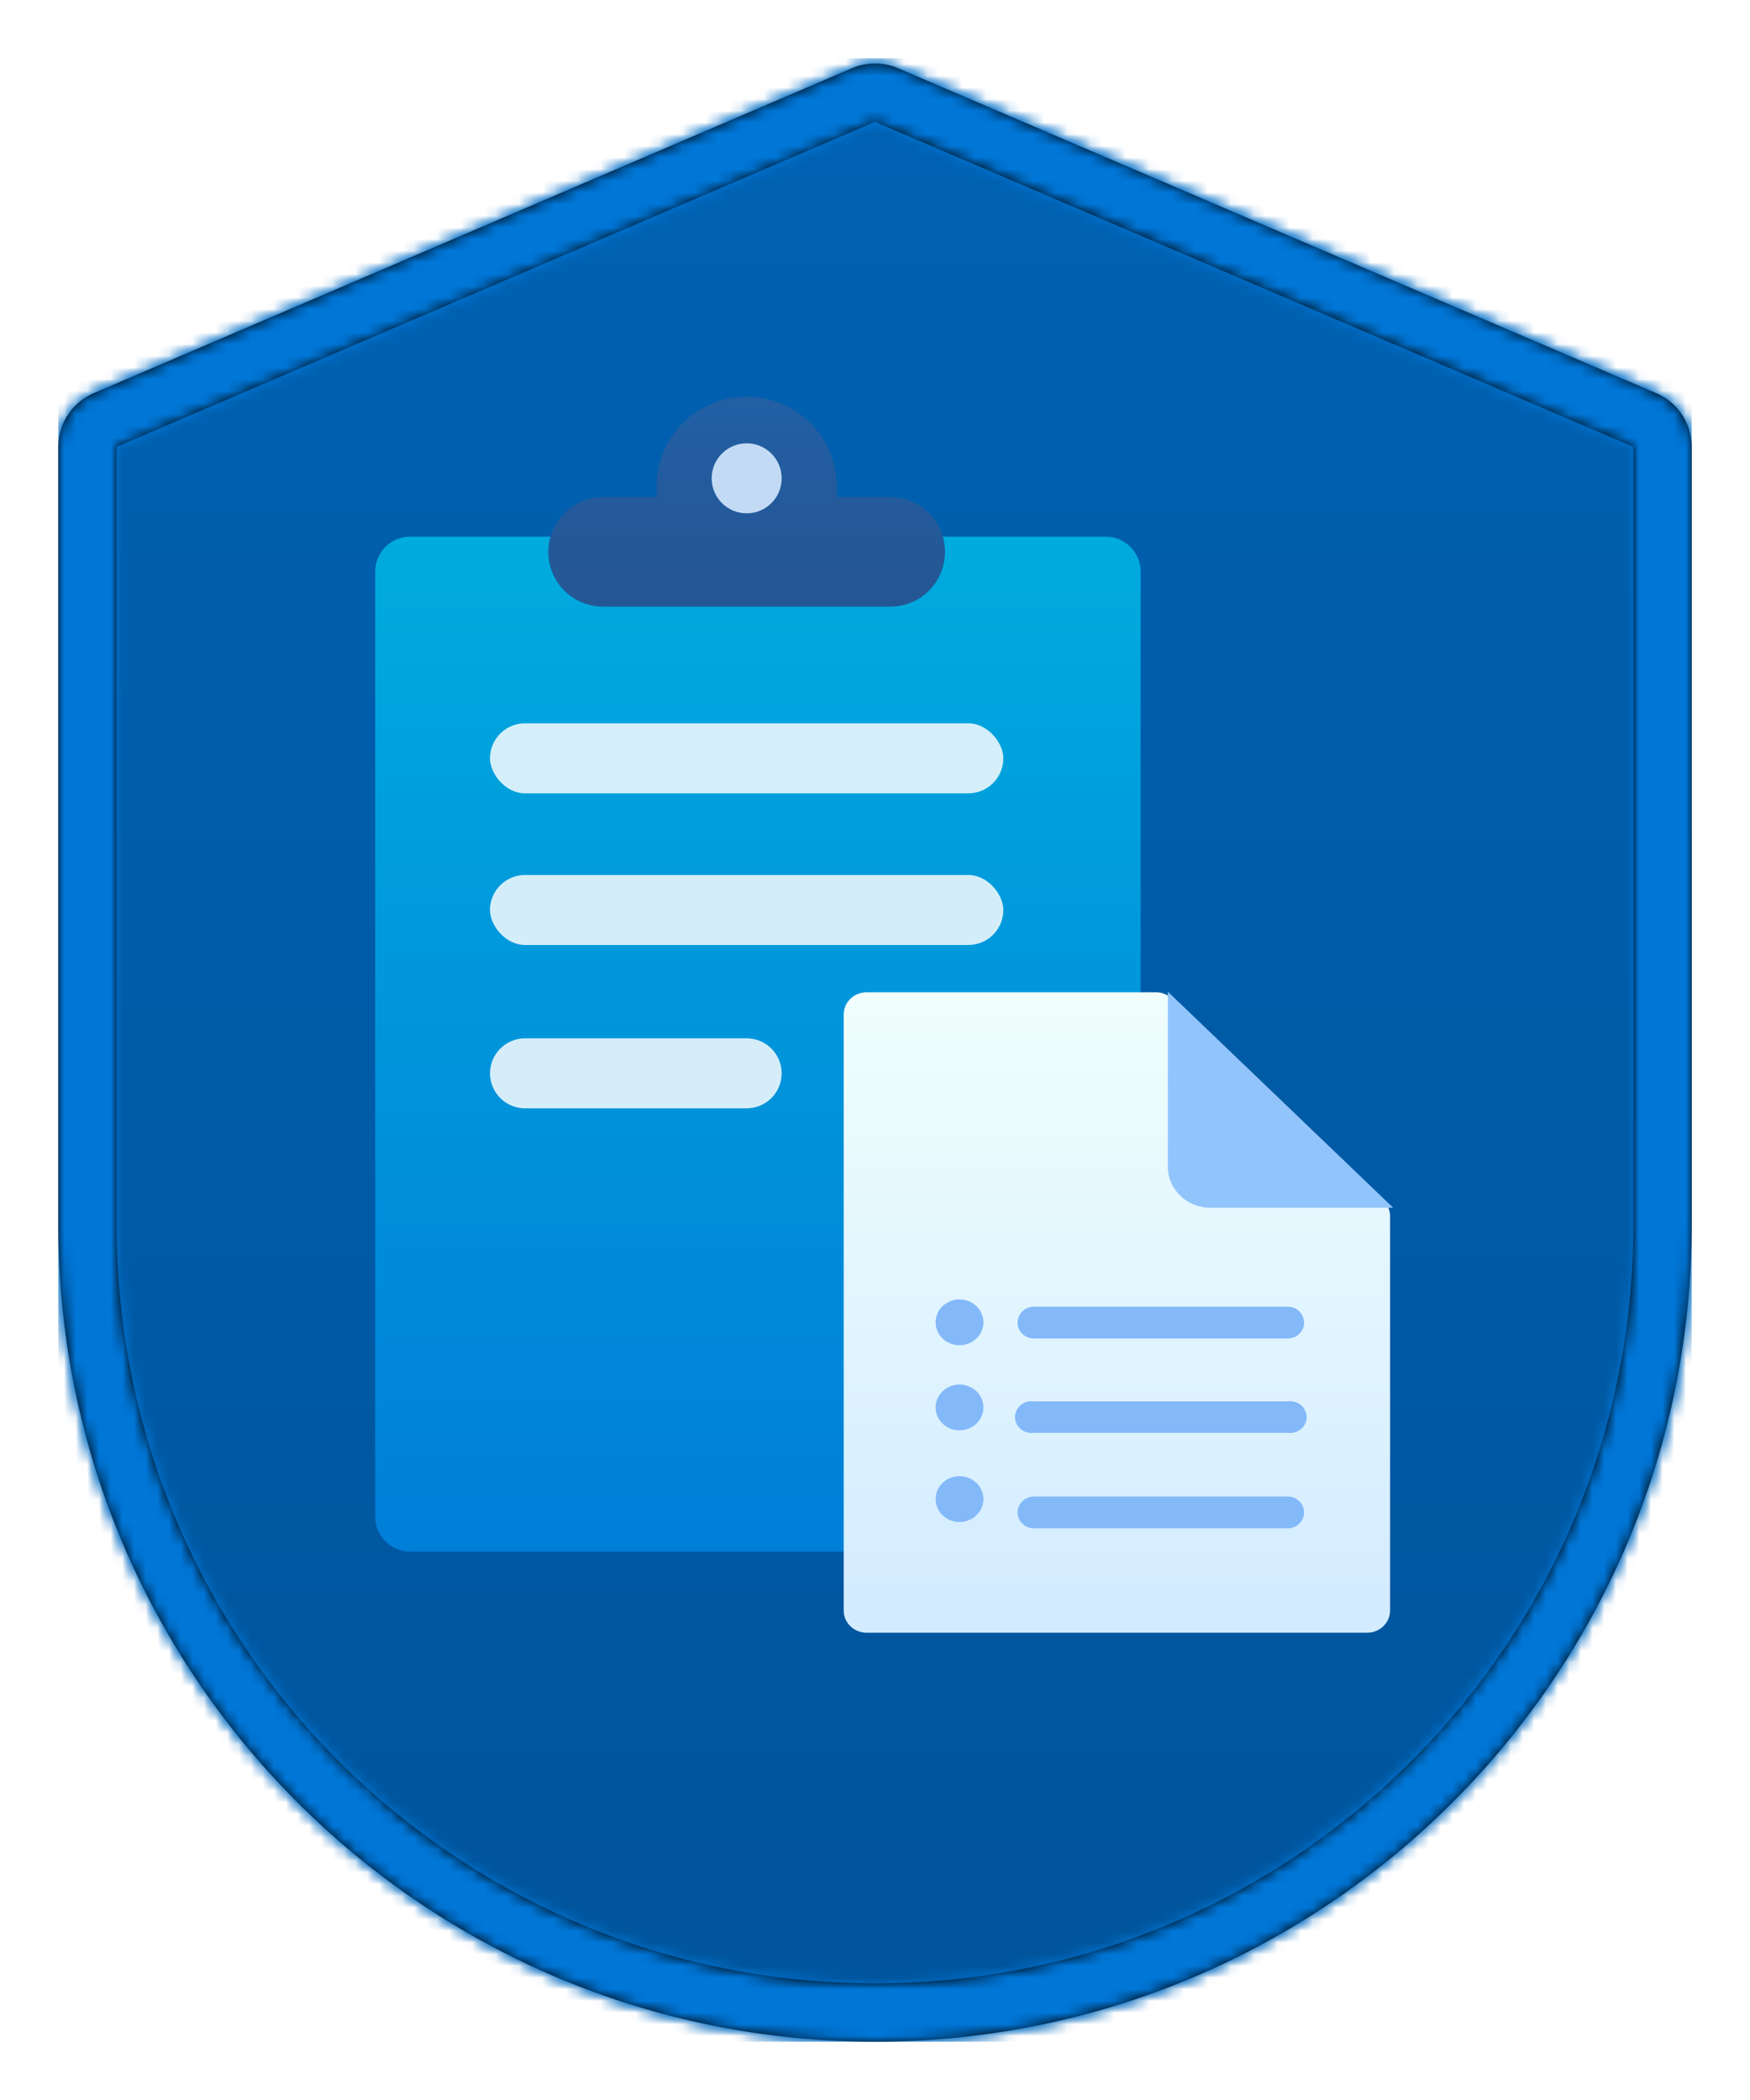
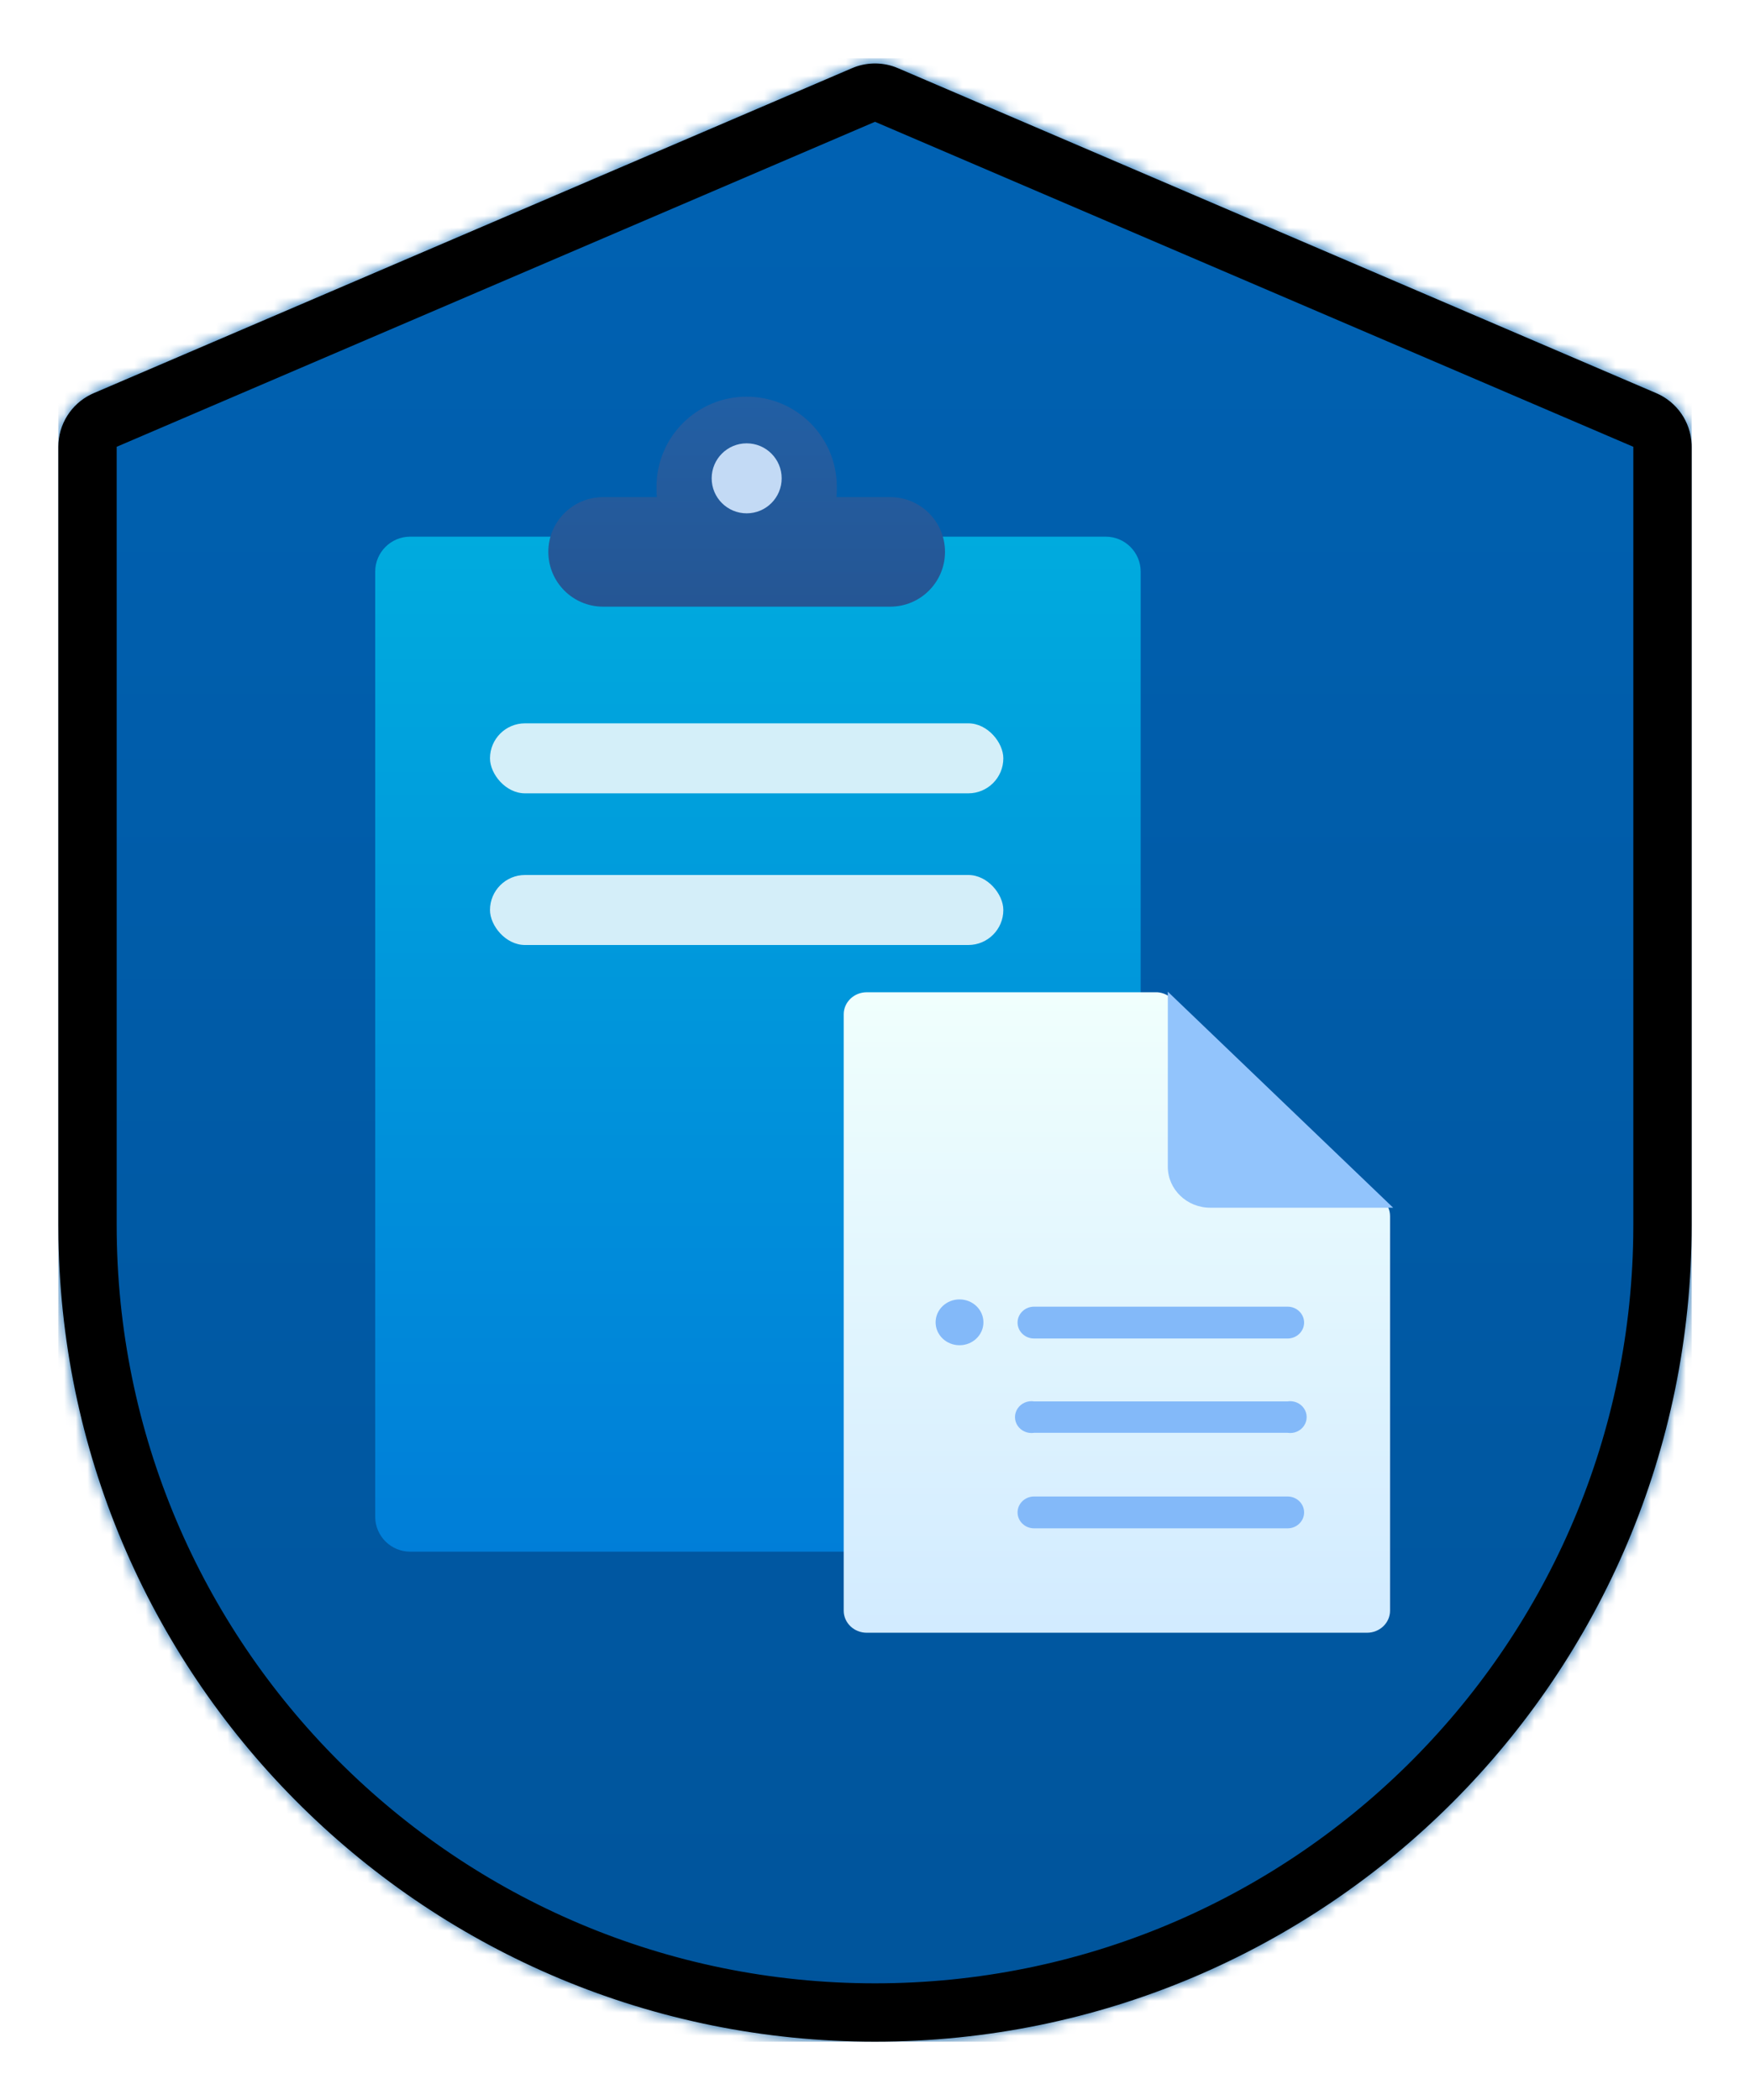
<svg xmlns="http://www.w3.org/2000/svg" xmlns:xlink="http://www.w3.org/1999/xlink" width="150px" height="180px" viewBox="0 0 150 180" version="1.1">
  <title>AZ-104: Pre-requisite for Administrators/az-104-pre-requisite-for-administrators</title>
  <defs>
    <path d="M0,33.297 L0,100 L0,100 C0,138.66 31.34,170 70,170 C108.66,170 140,138.66 140,100 L140,33.297 C140,31.297 138.808,29.489 136.97,28.701 L71.97,0.844 C70.712,0.305 69.288,0.305 68.03,0.844 L3.03,28.701 C1.192,29.489 1.53141027e-15,31.297 0,33.297 Z" id="path-1" />
    <linearGradient x1="50%" y1="0%" x2="50%" y2="100%" id="linearGradient-3">
      <stop stop-color="#0062B3" offset="0%" />
      <stop stop-color="#00549B" offset="100%" />
    </linearGradient>
    <path d="M68.03,0.844 C69.204,0.341 70.523,0.307 71.716,0.743 L71.97,0.844 L136.97,28.701 C138.737,29.459 139.907,31.159 139.995,33.067 L140,33.297 L140,100 C140,138.66 108.66,170 70,170 C31.727,170 0.628,139.284 0.009,101.158 L0,100 L0,33.297 C0,31.374 1.102,29.628 2.821,28.797 L3.03,28.701 L68.03,0.844 Z M70,5.44 L5,33.297 L5,100 C5,135.899 34.101,165 70,165 C105.54,165 134.417,136.478 134.991,101.075 L135,100 L135,33.297 L70,5.44 Z" id="path-4" />
    <filter x="-18.2%" y="-12.1%" width="136.4%" height="124.2%" filterUnits="objectBoundingBox" id="filter-6">
      <feOffset dx="0" dy="2" in="SourceAlpha" result="shadowOffsetOuter1" />
      <feGaussianBlur stdDeviation="2" in="shadowOffsetOuter1" result="shadowBlurOuter1" />
      <feColorMatrix values="0 0 0 0 0   0 0 0 0 0   0 0 0 0 0  0 0 0 0.1 0" type="matrix" in="shadowBlurOuter1" result="shadowMatrixOuter1" />
      <feMerge>
        <feMergeNode in="shadowMatrixOuter1" />
        <feMergeNode in="SourceGraphic" />
      </feMerge>
    </filter>
    <linearGradient x1="50%" y1="5.51438126e-05%" x2="50%" y2="100%" id="linearGradient-7">
      <stop stop-color="#00ABDE" offset="0%" />
      <stop stop-color="#007ED8" offset="100%" />
    </linearGradient>
    <path d="M3.16,0 L62.772,0 C64.429,0 65.772,1.344 65.772,3 L65.772,84 C65.772,85.657 64.429,87 62.772,87 L3.16,87 C1.503,87 0.16,85.657 0.16,84 L0.16,3 C0.16,1.344 1.503,0 3.16,0 Z" id="path-8" />
    <linearGradient x1="50%" y1="0%" x2="50%" y2="100%" id="linearGradient-10">
      <stop stop-color="#225FA4" offset="0%" />
      <stop stop-color="#255694" offset="100%" />
    </linearGradient>
    <linearGradient x1="50%" y1="100%" x2="50%" y2="0%" id="linearGradient-11">
      <stop stop-color="#D2EBFF" offset="0%" />
      <stop stop-color="#F0FFFD" offset="100%" />
    </linearGradient>
  </defs>
  <g id="Badges" stroke="none" stroke-width="1" fill="none" fill-rule="evenodd">
    <g id="AZ-104:-Pre-requisite-for-Administrators" transform="translate(-135, -40)">
      <g id="AZ-104:-Pre-requisite-for-Administrators/az-104-pre-requisite-for-administrators" transform="translate(160, 72)">
        <g id="Trophy-Plates/Round-Shield" transform="translate(0, 8)">
          <g id="BG" transform="translate(-20, -35)">
            <mask id="mask-2" fill="white">
              <use xlink:href="#path-1" />
            </mask>
-             <path stroke="#FFFFFF" stroke-width="5" d="M2.046,26.403 C0.667,26.994 -0.47,27.968 -1.261,29.168 C-2.053,30.369 -2.5,31.797 -2.5,33.297 L-2.5,100 C-2.5,120.02 5.615,138.145 18.735,151.265 C31.855,164.385 49.98,172.5 70,172.5 C90.02,172.5 108.145,164.385 121.265,151.265 C134.385,138.145 142.5,120.02 142.5,100 L142.5,33.297 C142.5,31.797 142.053,30.369 141.261,29.168 C140.47,27.968 139.333,26.994 137.954,26.403 L72.954,-1.454 C71.068,-2.262 68.932,-2.262 67.046,-1.454 L2.046,26.403 Z" />
+             <path stroke="#FFFFFF" stroke-width="5" d="M2.046,26.403 C0.667,26.994 -0.47,27.968 -1.261,29.168 C-2.053,30.369 -2.5,31.797 -2.5,33.297 L-2.5,100 C-2.5,120.02 5.615,138.145 18.735,151.265 C31.855,164.385 49.98,172.5 70,172.5 C90.02,172.5 108.145,164.385 121.265,151.265 C134.385,138.145 142.5,120.02 142.5,100 L142.5,33.297 C140.47,27.968 139.333,26.994 137.954,26.403 L72.954,-1.454 C71.068,-2.262 68.932,-2.262 67.046,-1.454 L2.046,26.403 Z" />
            <g id="Colors/Microsoft-365/BG-Gradient-3" mask="url(#mask-2)" fill="url(#linearGradient-3)">
              <rect id="Rectangle" x="0" y="0" width="140" height="170" />
            </g>
          </g>
          <g id="Border" transform="translate(-20, -35)">
            <mask id="mask-5" fill="white">
              <use xlink:href="#path-4" />
            </mask>
            <use fill="#000000" fill-rule="nonzero" xlink:href="#path-4" />
            <g id="Colors/Microsoft-365/Border" mask="url(#mask-5)" fill="#0076D7">
-               <rect id="Microsoft-365/Border" x="0" y="0" width="140" height="170" />
-             </g>
+               </g>
          </g>
        </g>
        <g id="Clipboard" filter="url(#filter-6)" transform="translate(7, 0)">
          <g id="Path-7-Copy-2" transform="translate(0, 12)">
            <mask id="mask-9" fill="white">
              <use xlink:href="#path-8" />
            </mask>
            <use id="Mask" fill="url(#linearGradient-7)" xlink:href="#path-8" />
          </g>
          <rect id="Rectangle-8-Copy-10" fill="#FFFFFF" opacity="0.831" x="10" y="28" width="44" height="6" rx="3" />
          <rect id="Rectangle-8-Copy-10" fill="#FFFFFF" opacity="0.831" x="10" y="41" width="44" height="6" rx="3" />
-           <path d="M13,55 L32,55 C33.657,55 35,56.343 35,58 C35,59.657 33.657,61 32,61 L13,61 C11.343,61 10,59.657 10,58 C10,56.343 11.343,55 13,55 Z" id="Rectangle-8-Copy-11" fill="#FFFFFF" opacity="0.831" />
          <path d="M32,0 C36.268,-7.83955484e-16 39.727,3.46 39.727,7.727 L39.727,7.925 C39.727,8.155 39.717,8.384 39.697,8.609 L44.304,8.609 C46.898,8.609 49,10.711 49,13.304 C49,15.898 46.898,18 44.304,18 L19.696,18 C17.102,18 15,15.898 15,13.304 C15,10.711 17.102,8.609 19.696,8.609 L24.303,8.609 C24.283,8.384 24.273,8.155 24.273,7.925 L24.273,7.727 C24.273,3.46 27.732,7.83955484e-16 32,0 Z" id="Combined-Shape-Copy-2" fill="url(#linearGradient-10)" />
          <circle id="Oval" fill="#C3DAF5" cx="32" cy="7" r="3" />
        </g>
        <g id="Group-18" transform="translate(47, 53)">
          <g id="Group">
            <path d="M27.196,0.051 L2.292,0.051 C1.202,0.051 0.318,0.898 0.318,1.943 L0.318,53.057 C0.318,54.102 1.202,54.949 2.292,54.949 L45.173,54.949 C46.263,54.949 47.147,54.102 47.147,53.057 L47.147,19.236 C47.147,18.191 46.263,17.344 45.173,17.344 L30.937,17.344 C29.866,17.344 28.997,16.511 28.997,15.485 L28.997,1.943 C29.018,0.954 28.226,0.122 27.196,0.051 Z" id="Path" fill="url(#linearGradient-11)" fill-rule="nonzero" />
            <ellipse id="Oval" fill="#83B9F9" cx="10.244" cy="28.342" rx="2.049" ry="1.964" />
-             <ellipse id="Oval" fill="#83B9F9" cx="10.244" cy="35.638" rx="2.049" ry="1.964" />
-             <ellipse id="Oval" fill="#83B9F9" cx="10.244" cy="43.495" rx="2.049" ry="1.964" />
            <path d="M47.415,18.52 L28.098,0 L28.098,15.006 C28.098,16.947 29.729,18.52 31.742,18.52 L47.415,18.52 Z" id="Path" fill="#92C4FC" fill-rule="nonzero" />
          </g>
          <path d="M38.228,27 L16.634,27 C15.853,27 15.22,27.611 15.22,28.364 C15.22,29.118 15.853,29.729 16.634,29.729 L38.366,29.729 C39.147,29.729 39.78,29.118 39.78,28.364 C39.78,27.611 39.147,27 38.366,27 L38.228,27 Z M38.228,35.119 L16.634,35.119 C16.083,35.035 15.532,35.272 15.228,35.724 C14.924,36.176 14.924,36.758 15.228,37.209 C15.532,37.661 16.083,37.898 16.634,37.814 L38.366,37.814 C38.917,37.898 39.468,37.661 39.772,37.209 C40.076,36.758 40.076,36.176 39.772,35.724 C39.468,35.272 38.917,35.035 38.366,35.119 L38.228,35.119 Z M38.228,43.271 L16.634,43.271 C15.853,43.271 15.22,43.882 15.22,44.636 C15.22,45.389 15.853,46 16.634,46 L38.366,46 C39.147,46 39.78,45.389 39.78,44.636 C39.78,43.882 39.147,43.271 38.366,43.271 L38.228,43.271 Z" id="Shape" fill="#83B9F9" fill-rule="nonzero" />
        </g>
      </g>
    </g>
  </g>
</svg>